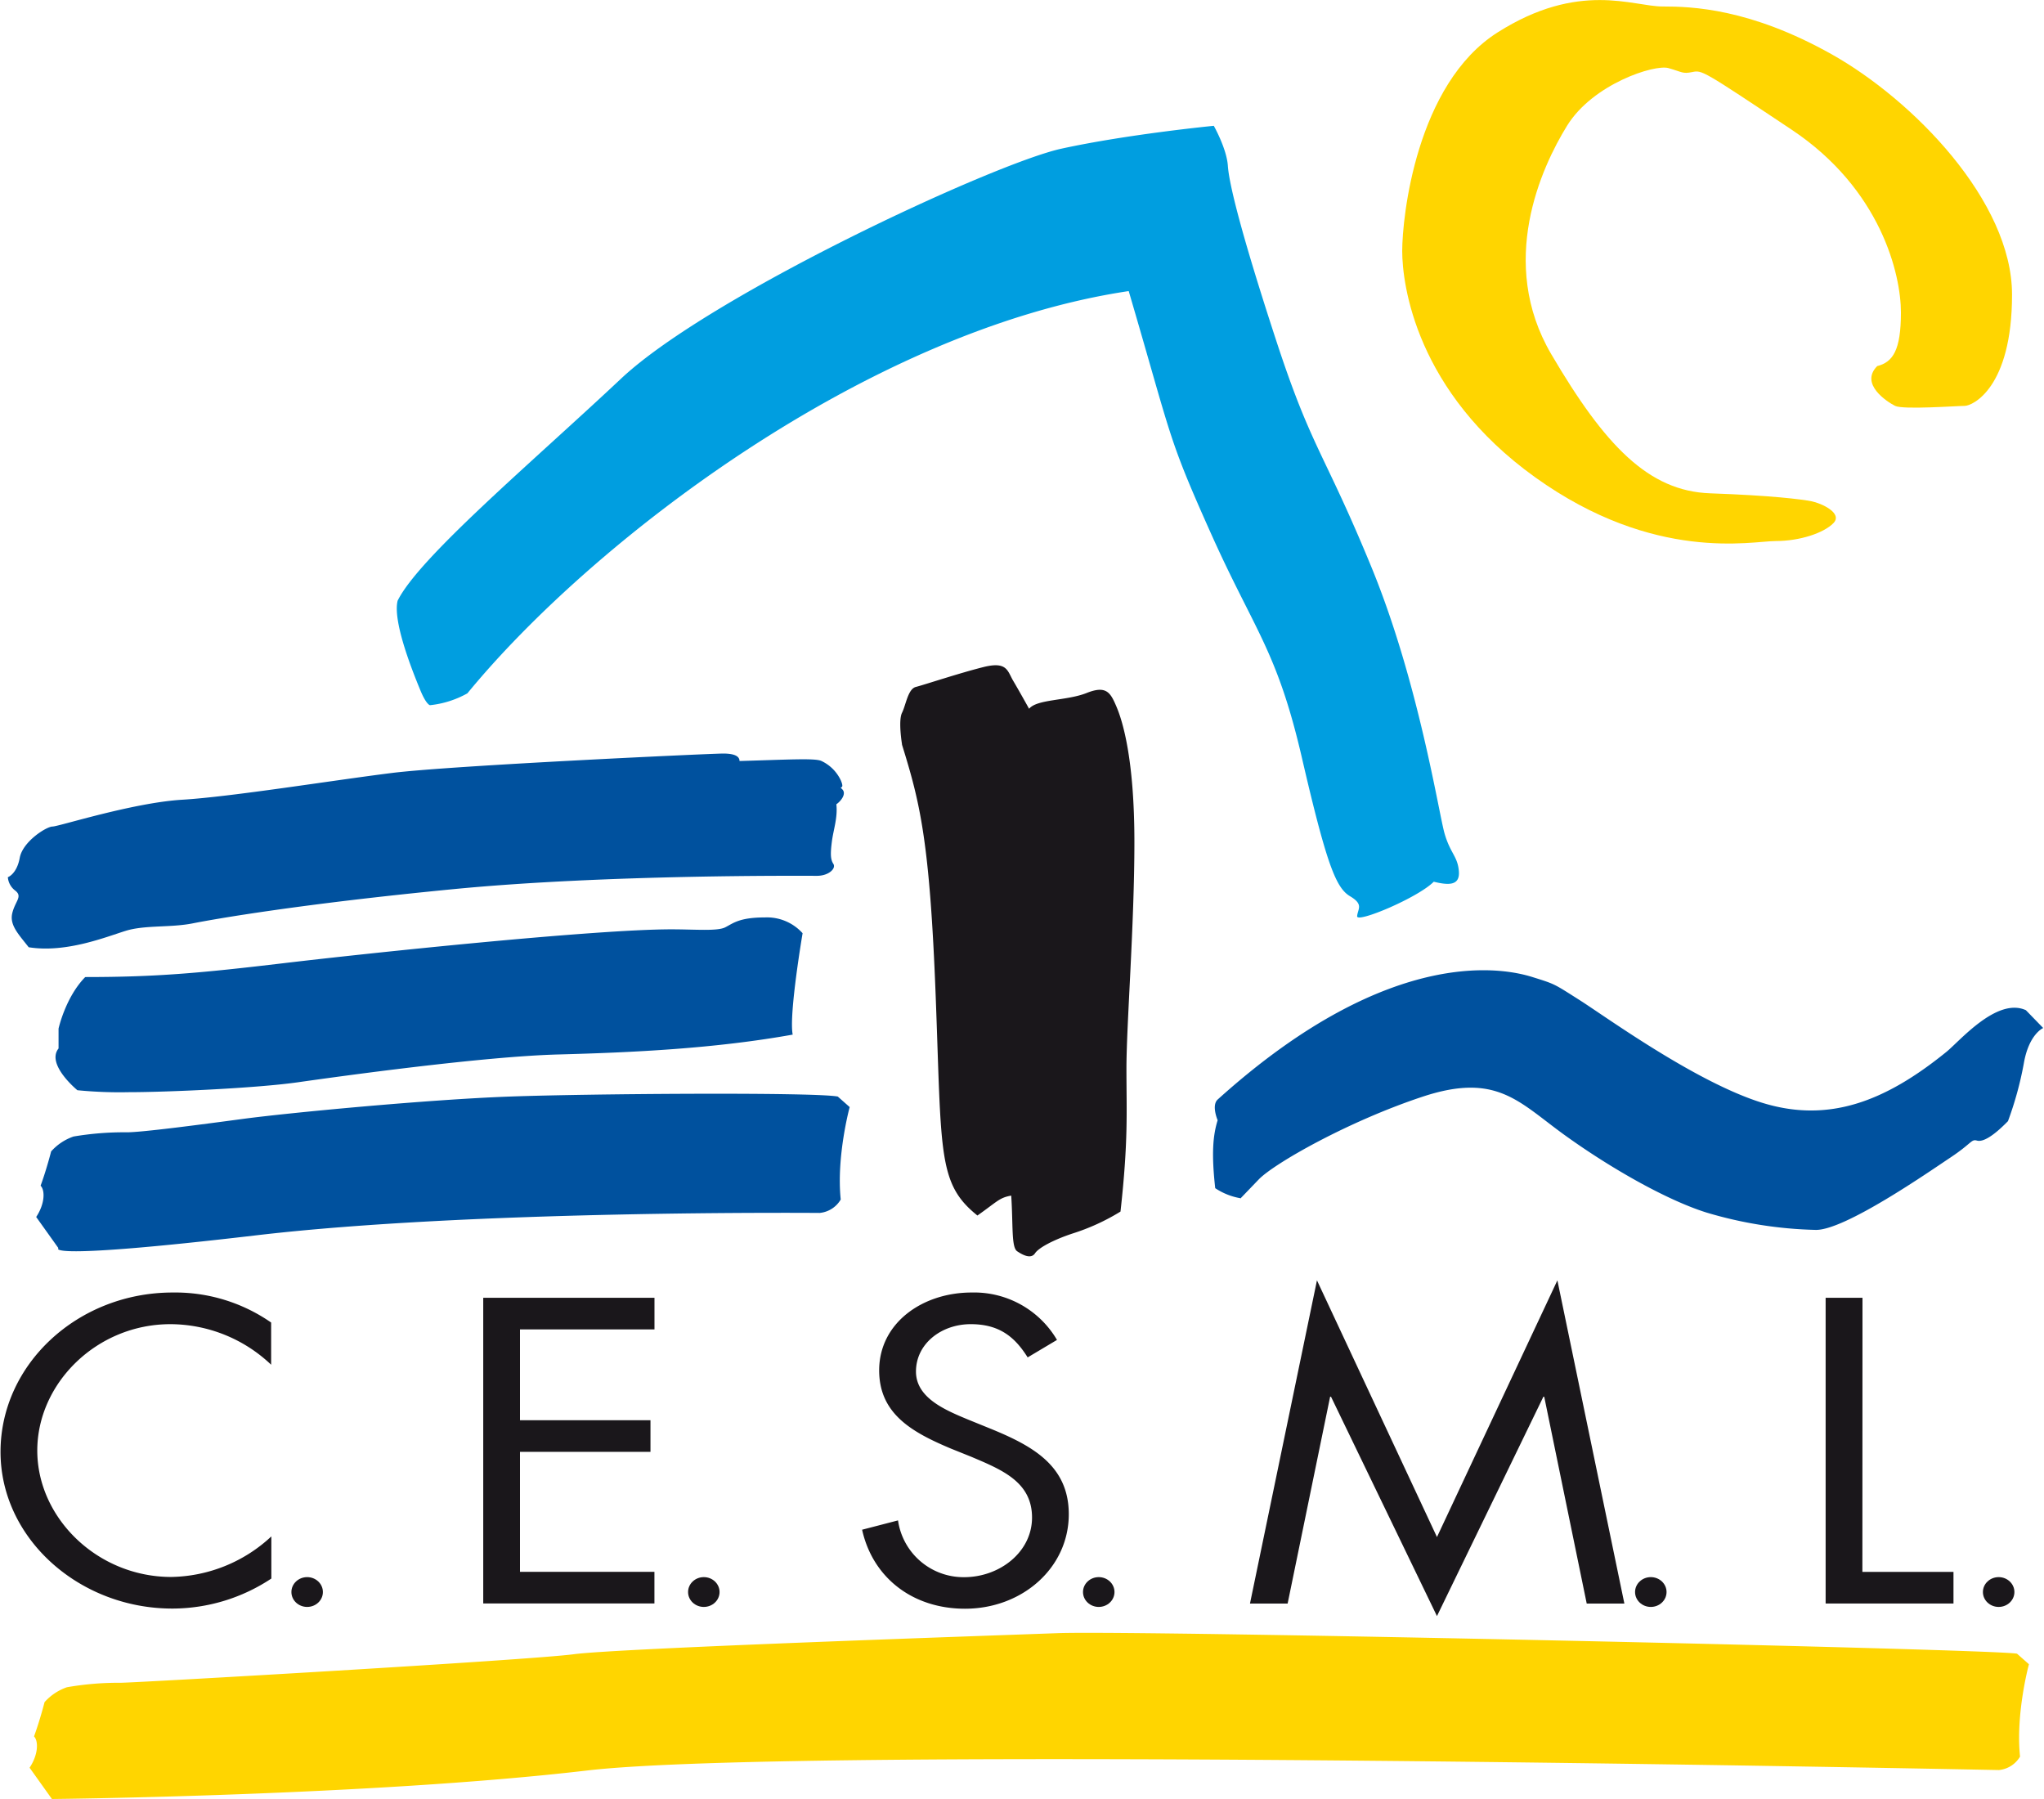
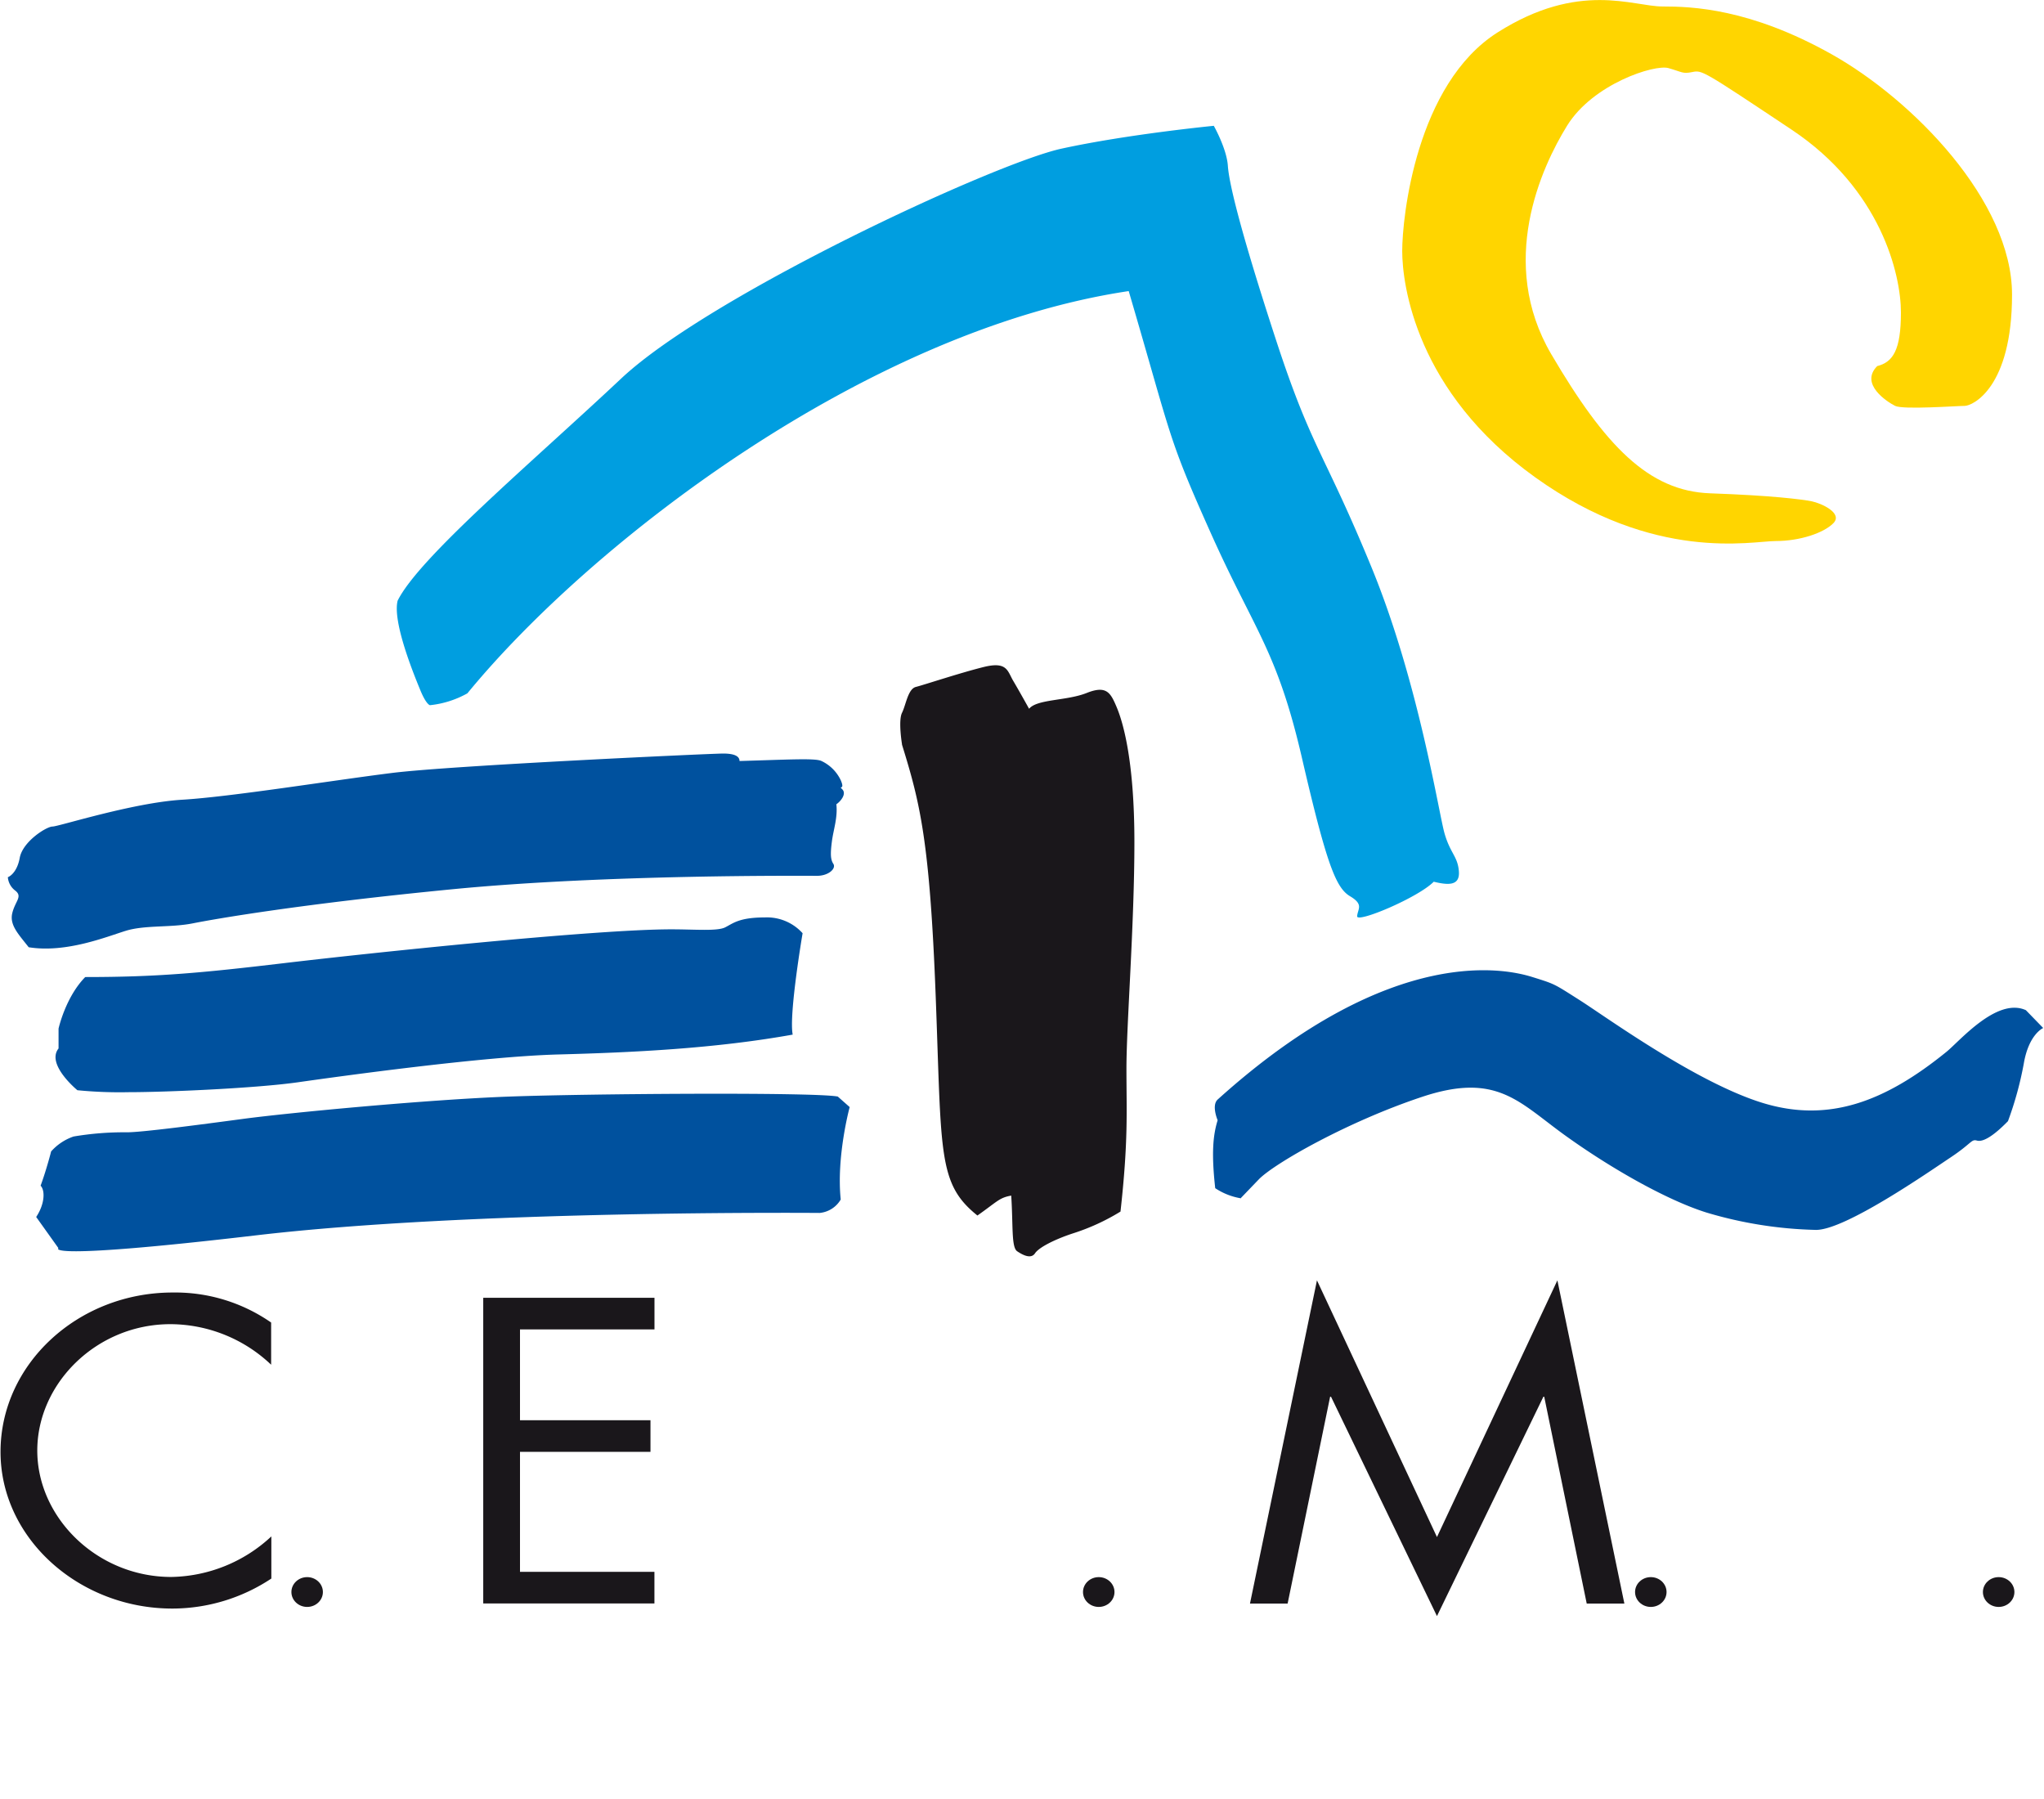
<svg xmlns="http://www.w3.org/2000/svg" version="1.1" width="150" height="132">
  <svg enable-background="new 0 0 387.97 341.59" height="132" viewBox="0 0 387.97 341.59" width="150" x="0" y="0">
    <path d="m171.19 141.37c3.39 10.95 5.28 18.12 6.41 47.92s.37 35.47 7.92 41.51c3.77-2.65 4.15-3.39 6.42-3.78.37 5.66 0 9.81 1.13 10.57s2.64 1.51 3.39.38 3.77-2.65 7.17-3.77a40.73 40.73 0 0 0 9.06-4.15c1.51-13.58 1.13-18.86 1.13-27.17s1.51-27.17 1.51-43-2.26-23-3.39-25.66-1.89-4.15-5.67-2.64-9.42 1.14-10.94 3c0 0-1.88-3.39-3-5.28s-1.13-3.77-5.66-2.64-11.31 3.39-12.83 3.77-1.89 3.4-2.64 4.91 0 6 0 6" fill="#1a171b" />
    <path d="m16.1 185.52c13.58 0 21.88-.76 37.73-2.64s58.87-6.42 73.58-6.42c4.53 0 8.68.38 10.19-.37s2.64-1.89 7.55-1.89a9.1 9.1 0 0 1 7.17 3s-2.64 15.47-1.88 19.25c-14.72 2.64-30.19 3.39-44.52 3.77s-41.51 4.15-49.44 5.28-24.9 1.88-32.07 1.88a82.47 82.47 0 0 1 -9.81-.37s-6-4.91-3.58-7.93v-3.77s1.32-6 5.09-9.81" fill="#00519e" />
    <path d="m5.35 179.86c-2-2.55-3.67-4.24-3.11-6.51s2-3.11.56-4.24a3.54 3.54 0 0 1 -1.41-2.55s1.69-.57 2.26-3.68 5.09-5.94 6.23-5.94 15.28-4.53 24.62-5.09 28.58-3.68 39.9-5.09 60.56-3.68 62.83-3.68 3.11.57 3.11 1.42c9.62-.28 14.43-.57 15.57 0a7.63 7.63 0 0 1 3.67 3.68c.85 2-.56.85.28 1.7s-.28 2.26-1.13 2.83c.28 2.55-.56 4.82-.85 7.08s-.28 3.39.28 4.24-.85 2.27-3.12 2.27-39.89-.3-69.04 2.53-45.28 5.66-49.52 6.5-9.05.28-12.73 1.42-11.33 4.25-18.4 3.11" fill="#00519e" />
    <path d="m6.77 231.08c1.69-2.55 1.69-5.09.84-5.94 1.14-3.11 2-6.51 2-6.51a10.08 10.08 0 0 1 4.25-2.83 57.25 57.25 0 0 1 10.14-.8c2.83 0 13.59-1.41 22.08-2.55s35.09-3.68 50.66-4.24 57.73-.85 62.26 0l2.26 2s-2.55 9.34-1.7 17.55a5.2 5.2 0 0 1 -4 2.55c-1.41 0-65.94-.57-107 4.25s-37.56 2.44-37.56 2.44l-4.24-5.94" fill="#00519e" />
-     <path d="m5.52 335.65c1.69-2.55 1.69-5.09.84-5.94 1.14-3.11 2-6.51 2-6.51a10.14 10.14 0 0 1 4.25-2.83 57.35 57.35 0 0 1 10.18-.85c2.83 0 77.58-4.29 86.08-5.42s76.33-3.43 91.89-4 177.67 3 182.19 3.9l2.26 2s-2.55 9.34-1.69 17.54a5.24 5.24 0 0 1 -4 2.55c-1.42 0-227.11-4.72-268.14.09s-101.62 5.41-101.62 5.41z" fill="#ffd500" />
    <path d="m235.61 227.54a12.48 12.48 0 0 1 -4.93-1.93c-.73-6.55-.44-10 .46-12.9 0 0-1.21-2.81 0-3.93 33.54-30.26 55.49-24.6 59.81-23.25s4 1.24 8.92 4.36 22 15.56 34.64 19.49 23.39-.22 35-9.63c2.5-2 9.58-10.45 15.12-7.94l3.29 3.39s-2.73 1.13-3.69 6.76a65.38 65.38 0 0 1 -3 10.92c-2.93 3-4.82 4-5.9 3.69s-.94.5-5 3.2-20.13 13.89-25.63 13.76a78.37 78.37 0 0 1 -20.71-3.29c-7.56-2.36-18.3-8.47-27-14.75s-12.88-11.92-27-7.23-28 12.6-31 15.64l-3.51 3.65" fill="#00519e" />
    <path d="m75.41 114.07c-1 4.07 3.12 14.07 4.29 16.93s1.86 2.9 1.86 2.9a18.42 18.42 0 0 0 7.1-2.25c23.58-28.73 75.88-68.95 125.59-76.38 8.32 28.3 7.29 27.42 15.61 46s12.55 22.18 17.28 42.61 6.49 24.72 9.15 26.3 1.44 2.41 1.34 3.79 11.57-3.53 14.55-6.55c2.73.66 5 .83 4.77-2s-1.61-3.35-2.71-7.13-4.91-28.77-13.92-50.67-11.32-22.32-18.12-43.14-8.9-29.74-9.12-33-2.67-7.59-2.67-7.59-16.28 1.58-28.94 4.34-66.78 27.83-83.63 43.67-38.36 33.92-42.43 42.17" fill="#009ee0" />
    <path d="m356.37 69.52c3-.75 4.53-3 4.53-10.19s-3.77-23.39-20.76-34.71-17-11.32-18.86-10.94-1.89 0-4.53-.75-14.34 3-19.25 10.94-13.21 26-3 43.39 18.48 26 30.18 26.41 17.36 1.14 19.24 1.51 6 2.26 4.16 4.15-6.41 3.4-10.95 3.4-23 4.15-45.66-12.08-25.28-36.6-25.28-43 2.64-31.69 18.12-41.5 25.69-4.92 31.31-4.92 16.61.38 32.08 9.05 34.3 27.92 34.3 45.66-7.52 21.13-9 21.13-11.7.75-13.2 0-6.79-4.15-3.41-7.55" fill="#ffd500" />
    <g fill="#1a171b">
      <path d="m51.39 259.13a27.89 27.89 0 0 0 -19.13-7.7c-14 0-25.28 11.24-25.28 24s11.39 24 25.45 24a28.52 28.52 0 0 0 19-7.7v8a34.05 34.05 0 0 1 -18.71 5.7c-17.72.05-32.72-13.27-32.72-29.75 0-16.68 14.72-30.26 32.68-30.26a31.9 31.9 0 0 1 18.71 5.7z" />
      <path d="m91.67 246.42h32.52v6h-25.54v17.25h24.78v6h-24.78v22.79h25.53v6h-32.51z" />
-       <path d="m195.06 257.74c-2.5-4-5.49-6.31-10.81-6.31-5.57 0-10.4 3.7-10.4 9 0 5 5.57 7.31 9.81 9.08l4.16 1.69c8.15 3.31 15.05 7.08 15.05 16.32 0 10.16-8.82 17.94-19.71 17.94-10.06 0-17.55-6-19.54-15l6.82-1.77a12.56 12.56 0 0 0 12.56 10.78c6.74 0 12.89-4.77 12.89-11.32 0-6.78-5.74-9.08-11.56-11.55l-3.83-1.54c-7.32-3.08-13.64-6.55-13.64-14.86 0-9 8.23-14.78 17.55-14.78a18.24 18.24 0 0 1 16.22 9z" />
      <path d="m250 243.11 22.79 48.74 22.87-48.74 12.72 61.37h-7.15l-8.07-39.27h-.16l-20.21 41.65-20.12-41.65h-.17l-8.07 39.27h-7.15z" />
-       <path d="m353.58 298.47h17.3v6h-24.28v-58.05h7z" />
      <ellipse cx="379.46" cy="302.29" rx="2.99" ry="2.83" />
      <ellipse cx="313.4" cy="302.29" rx="2.99" ry="2.83" />
      <ellipse cx="208.56" cy="302.29" rx="2.99" ry="2.83" />
-       <ellipse cx="133.56" cy="302.29" rx="2.99" ry="2.83" />
      <ellipse cx="58.23" cy="302.29" rx="2.99" ry="2.83" />
    </g>
  </svg>
</svg>